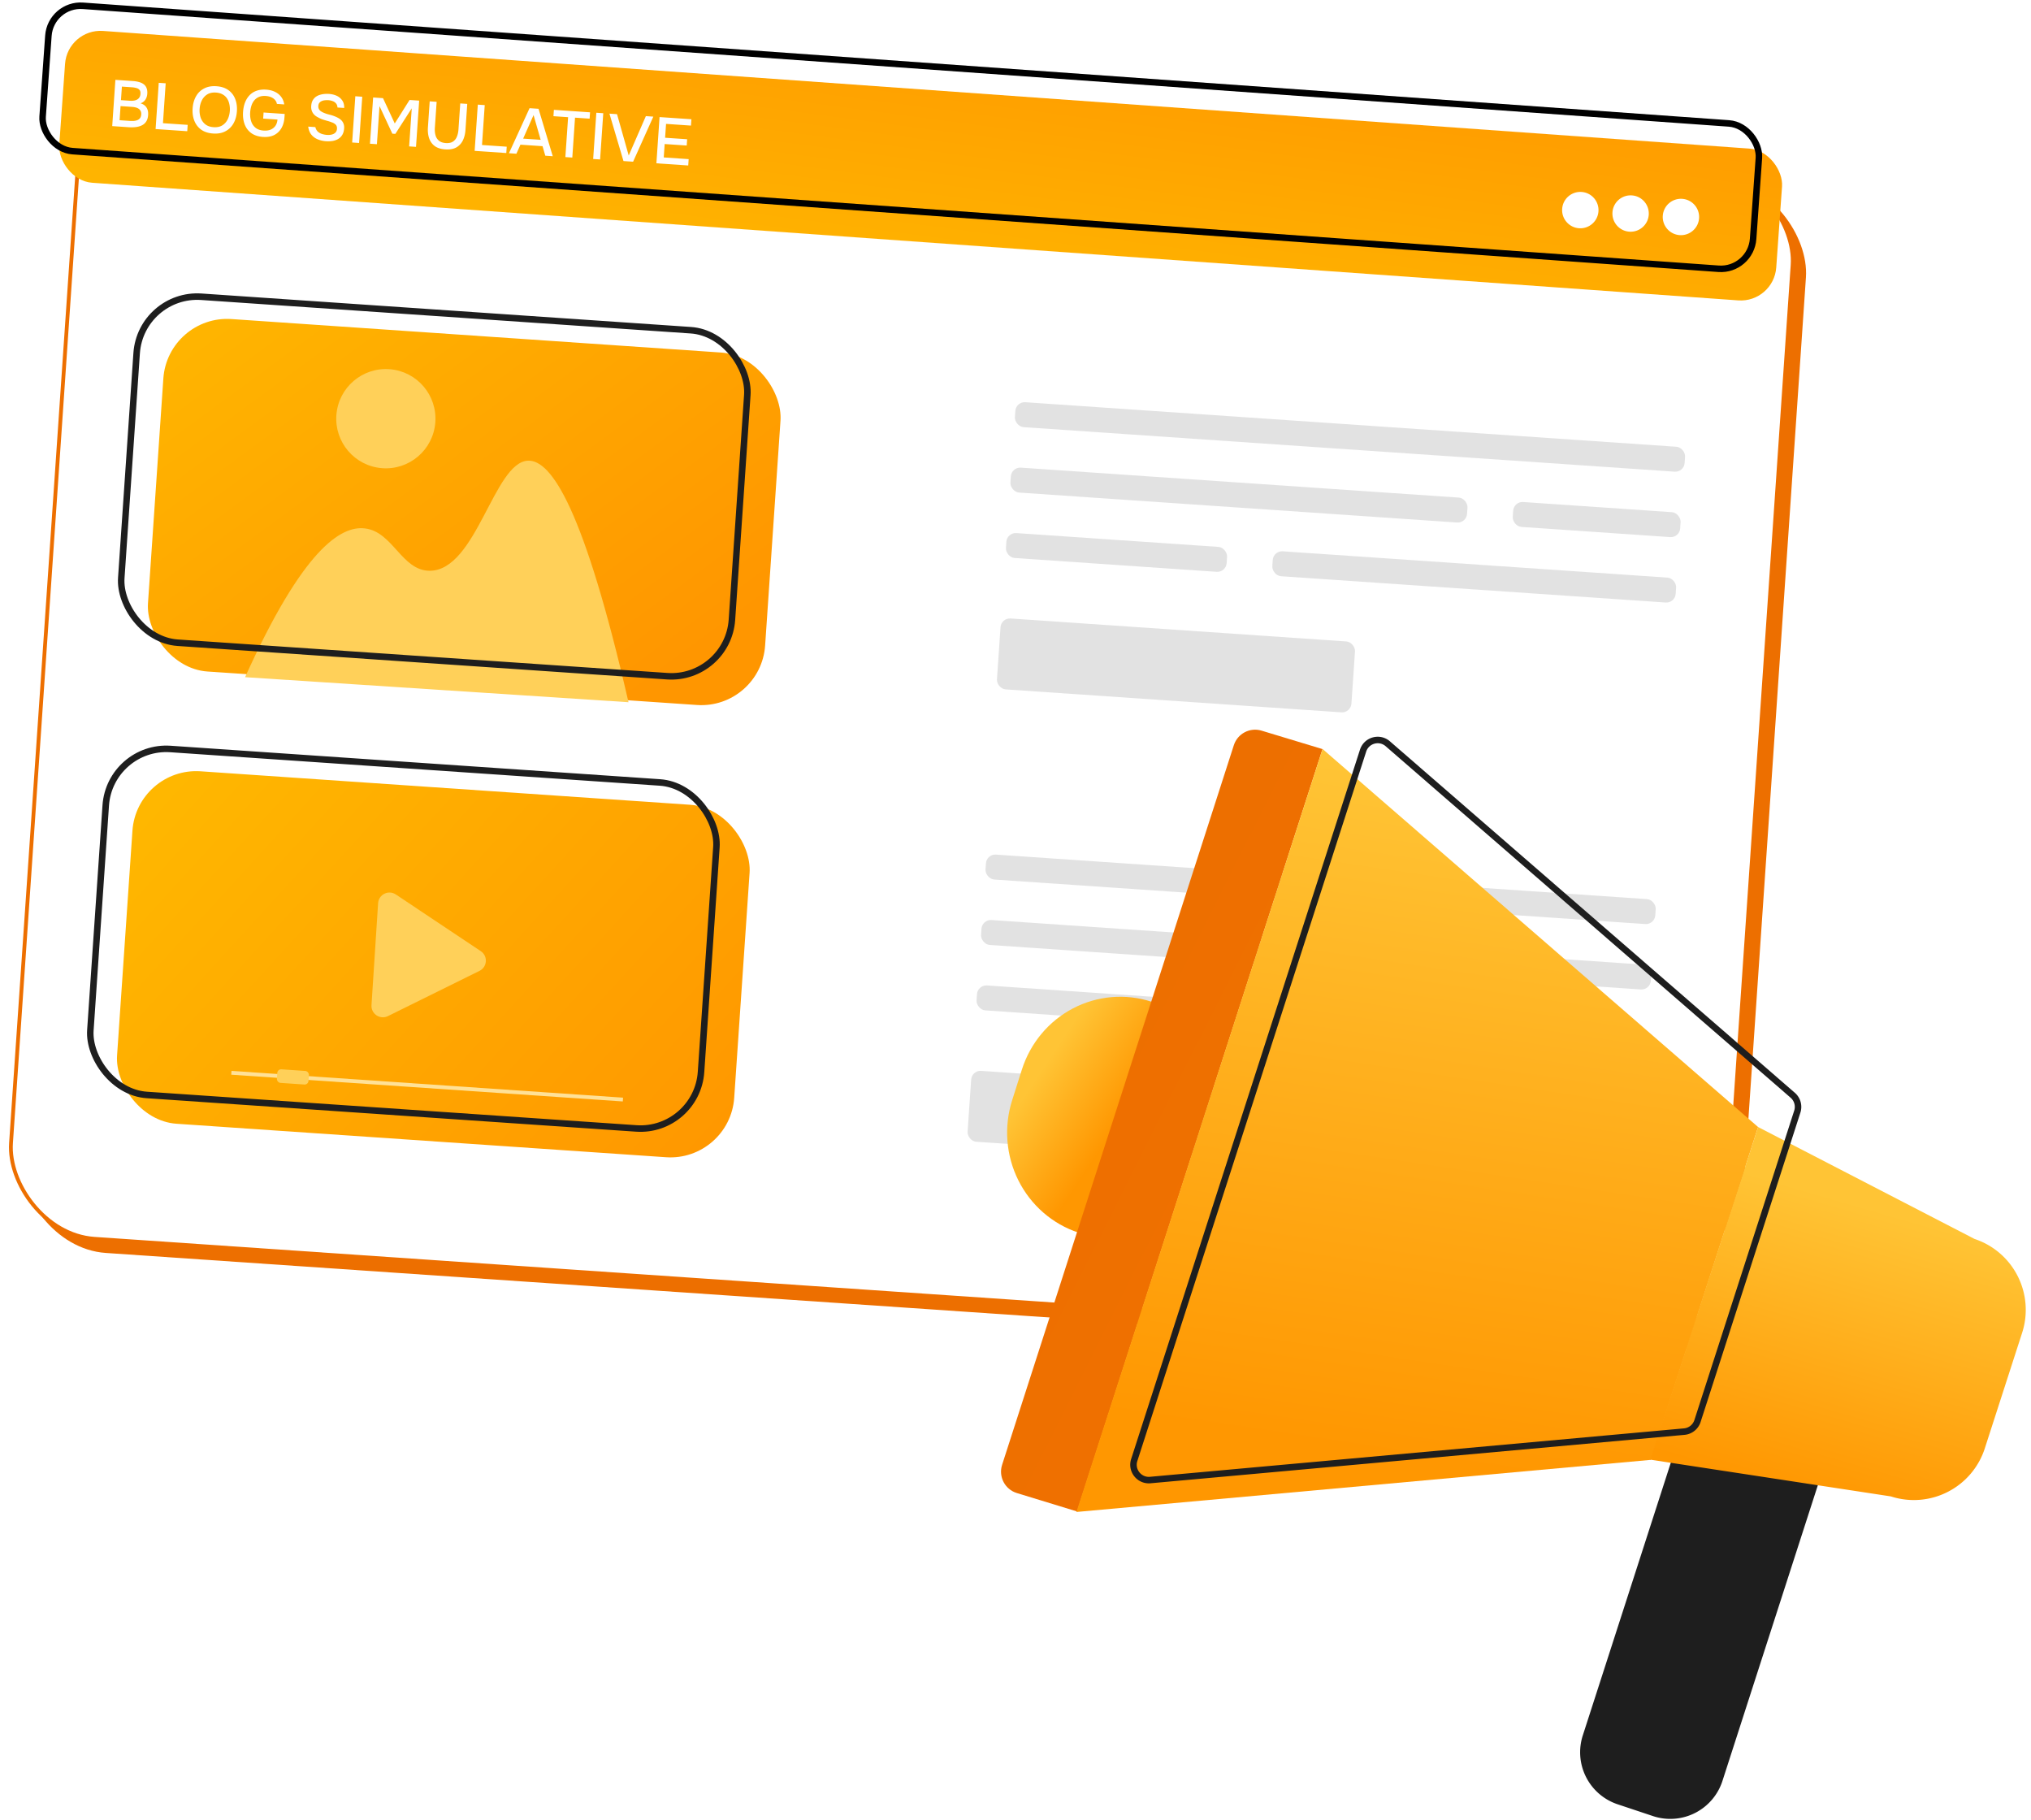
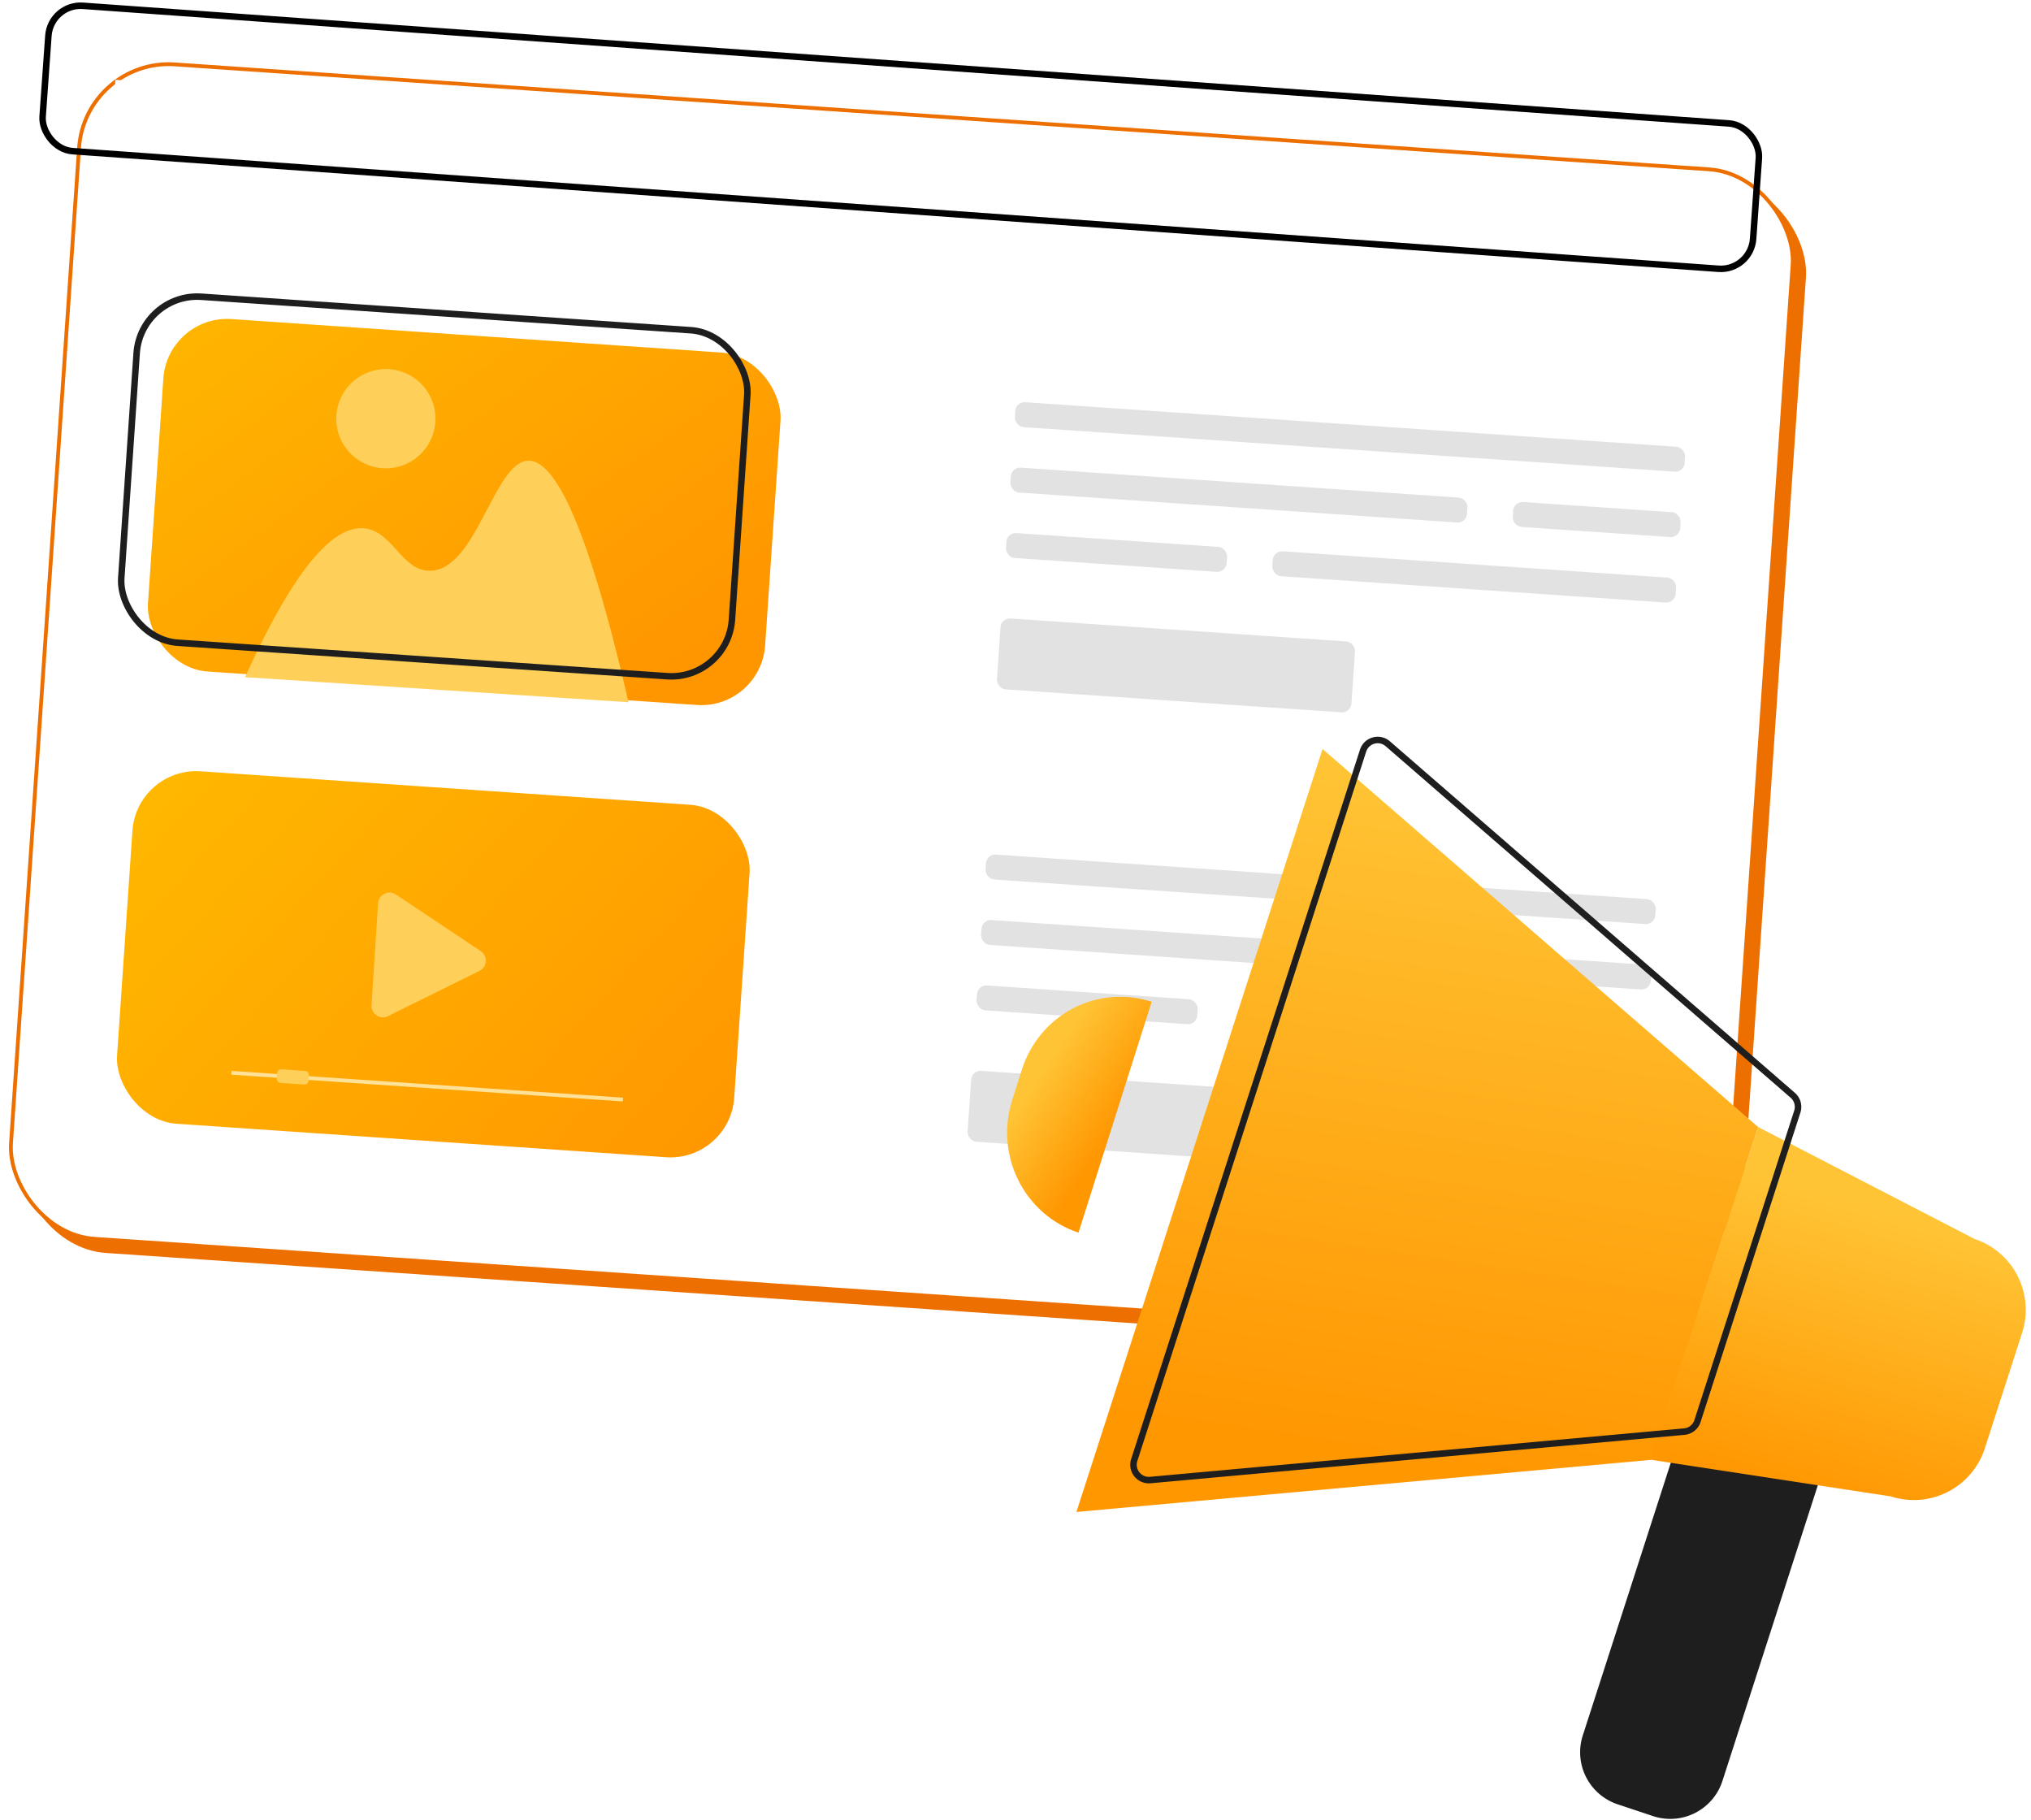
<svg xmlns="http://www.w3.org/2000/svg" fill="none" viewBox="0 0 250 224">
  <rect width="211.885" height="145.349" x="11.675" y="8.428" fill="#ED6F00" rx="11.285" transform="rotate(3.912 11.675 8.428)" />
  <rect width="211.416" height="144.88" x="10.486" y="7.172" fill="#fff" stroke="#ED6F00" stroke-width=".468" rx="11.051" transform="rotate(3.912 10.486 7.172)" />
  <rect width="76.143" height="43.481" x="20.644" y="38.731" fill="url(#a)" rx="7.872" transform="rotate(3.912 20.644 38.731)" />
  <path fill="#FFD059" d="m30.169 83.345 47.195 3.083c-5.449-23.691-9.471-29.859-12.379-29.728-4.202.188-6.326 13.529-12.085 13.547-3.461.007-4.53-4.814-7.993-5.212-2.975-.349-7.637 2.589-14.737 18.309Zm23.413-31.336c.264-3.363-2.247-6.304-5.609-6.568-3.362-.264-6.301 2.249-6.565 5.612-.264 3.363 2.247 6.304 5.609 6.568 3.362.264 6.301-2.249 6.565-5.612Z" />
  <rect width="75.343" height="42.681" x="17.33" y="36.013" stroke="#1E1E1E" stroke-width=".8" rx="7.472" transform="rotate(3.912 17.33 36.013)" />
  <rect width="76.143" height="43.481" x="16.839" y="94.391" fill="url(#b)" rx="7.872" transform="rotate(3.912 16.839 94.391)" />
-   <rect width="75.343" height="42.681" x="13.526" y="91.673" stroke="#1E1E1E" stroke-width=".8" rx="7.472" transform="rotate(3.912 13.526 91.673)" />
  <rect width="82.634" height="3.075" x="125.055" y="49.426" fill="#E2E2E2" rx="1.153" transform="rotate(3.912 125.055 49.426)" />
  <rect width="27.232" height="3.075" x="123.954" y="65.531" fill="#E2E2E2" rx="1.153" transform="rotate(3.912 123.954 65.531)" />
  <rect width="49.768" height="3.075" x="156.744" y="67.773" fill="#E2E2E2" rx="1.153" transform="rotate(3.912 156.744 67.773)" />
  <rect width="56.341" height="3.075" x="124.506" y="57.478" fill="#E2E2E2" rx="1.153" transform="rotate(3.912 124.506 57.478)" />
  <rect width="43.735" height="8.747" x="123.235" y="76.042" fill="#E2E2E2" rx="1.153" transform="rotate(3.912 123.235 76.042)" />
  <rect width="20.659" height="3.075" x="186.337" y="61.707" fill="#E2E2E2" rx="1.153" transform="rotate(3.912 186.337 61.707)" />
  <rect width="82.634" height="3.075" x="121.441" y="105.103" fill="#E2E2E2" rx="1.153" transform="rotate(3.912 121.441 105.103)" />
  <rect width="27.232" height="3.075" x="120.338" y="121.208" fill="#E2E2E2" rx="1.153" transform="rotate(3.912 120.338 121.208)" />
  <rect width="49.768" height="3.075" x="153.127" y="123.45" fill="#E2E2E2" rx="1.153" transform="rotate(3.912 153.127 123.45)" />
  <rect width="56.341" height="3.075" x="120.891" y="113.156" fill="#E2E2E2" rx="1.153" transform="rotate(3.912 120.891 113.156)" />
  <rect width="43.735" height="8.747" x="119.621" y="131.719" fill="#E2E2E2" rx="1.153" transform="rotate(3.912 119.621 131.719)" />
  <rect width="20.659" height="3.075" x="182.723" y="117.383" fill="#E2E2E2" rx="1.153" transform="rotate(3.912 182.723 117.383)" />
  <g filter="url(#c)">
-     <rect width="211.885" height="18.733" x="7.444" y="2.621" fill="url(#d)" rx="4.373" transform="rotate(4.087 7.444 2.621)" />
-   </g>
+     </g>
  <rect width="211.085" height="17.933" x="6.241" y=".431" stroke="#000" stroke-width=".8" rx="3.974" transform="rotate(4.087 6.241 .431)" />
  <path fill="#fff" d="M194.371 28.091c1.233.084 2.301-.847 2.386-2.08.084-1.233-.847-2.301-2.08-2.385-1.234-.084-2.302.847-2.386 2.08-.084 1.233.847 2.301 2.08 2.385Zm6.191.423c1.233.084 2.301-.847 2.386-2.08.084-1.233-.847-2.301-2.08-2.385-1.234-.084-2.302.847-2.386 2.08-.084 1.233.847 2.301 2.08 2.385Zm6.195.424c1.233.084 2.301-.847 2.386-2.08.084-1.233-.847-2.301-2.08-2.385-1.234-.084-2.302.847-2.386 2.08-.084 1.233.847 2.301 2.08 2.385ZM13.814 15.518l.389-5.691 2.165.148c.274.019.522.06.744.124.228.059.421.15.58.274.159.119.275.275.348.469.079.189.109.423.089.702-.019.274-.097.516-.236.728-.138.206-.337.354-.597.445.333.098.577.269.733.511.161.243.229.552.203.928-.022.322-.099.586-.232.793-.133.206-.308.364-.526.473-.218.109-.465.181-.743.216-.277.035-.572.042-.883.021l-2.037-.139Zm.907-.722 1.216.083c.161.011.323.014.485.009.162-.011.313-.041.451-.09.143-.05.26-.131.348-.243.094-.112.148-.268.161-.466.011-.166-.011-.305-.069-.417-.057-.117-.137-.211-.239-.283-.103-.072-.226-.126-.369-.163a2.311 2.311 0 0 0-.432-.07l-1.433-.098-.119 1.739Zm.169-2.471 1.079.074c.182.012.35.008.502-.014.158-.022.296-.066.413-.134.118-.067.21-.155.277-.264.072-.114.114-.254.126-.42.02-.22-.017-.384-.112-.493-.089-.114-.216-.193-.38-.236-.164-.049-.345-.08-.543-.094l-1.248-.085-.114 1.666Zm4.262 3.559.389-5.691.853.058-.336 4.91 3.043.208-.053.781-3.896-.266Zm7.08.549c-.585-.04-1.073-.197-1.464-.472-.385-.28-.667-.647-.847-1.101-.179-.454-.25-.961-.211-1.519.038-.563.177-1.058.417-1.484.239-.426.571-.748.996-.967.425-.224.93-.317 1.515-.277.59.04 1.078.198 1.464.472.386.274.668.639.847 1.093.179.454.249.963.211 1.527-.038.558-.177 1.05-.416 1.476-.239.426-.572.751-.997.975-.42.225-.925.317-1.515.277Zm.061-.78c.429.029.788-.046 1.075-.226.287-.18.506-.426.657-.74.151-.313.239-.658.265-1.033.019-.284 0-.558-.057-.821-.052-.262-.147-.498-.283-.707-.137-.209-.319-.378-.548-.506-.228-.129-.501-.204-.818-.226-.424-.029-.782.046-1.075.226-.287.18-.509.426-.665.739-.156.313-.247.66-.273 1.041-.026.376.015.729.122 1.06.112.331.298.605.558.823.265.218.613.341 1.042.37Zm6.092 1.201c-.59-.04-1.075-.198-1.456-.472-.375-.274-.647-.635-.816-1.083-.168-.454-.233-.962-.195-1.526.029-.424.109-.809.241-1.156.137-.352.325-.652.563-.9.238-.248.525-.43.862-.547.343-.122.731-.168 1.166-.139.424.029.792.122 1.105.278.313.151.566.357.758.618.198.262.322.569.373.923l-.901-.062c-.035-.191-.116-.356-.241-.494-.12-.138-.277-.248-.471-.332-.188-.083-.406-.133-.653-.15-.322-.022-.6.016-.833.113-.233.097-.429.24-.587.429-.153.184-.27.402-.352.655-.082.253-.133.525-.153.814-.026.386.011.745.113 1.075.101.33.277.601.527.812.25.211.587.331 1.01.36.327.022.613-.015.857-.111.244-.102.441-.256.59-.461.149-.211.237-.472.264-.783l-1.763-.12.051-.749 2.6.178-.029.418c-.036.521-.163.967-.383 1.341-.22.373-.519.655-.899.844-.379.184-.829.259-1.35.223Zm7.768.531c-.37-.025-.715-.103-1.035-.233-.32-.13-.584-.323-.793-.58-.209-.257-.337-.587-.385-.989l.877.06c.054.23.155.415.302.554.147.134.321.232.522.294.206.063.414.101.623.115.199.014.386-.001.561-.043.181-.042.332-.12.453-.236.121-.116.189-.273.202-.471.01-.15-.011-.276-.063-.376-.052-.101-.13-.184-.234-.251-.098-.071-.217-.131-.36-.178a4.635 4.635 0 0 0-.53-.174 10.614 10.614 0 0 1-.555-.167 3.078 3.078 0 0 1-.502-.22 2.986 2.986 0 0 1-.381-.22 1.486 1.486 0 0 1-.303-.304c-.084-.119-.15-.256-.198-.41-.043-.154-.059-.327-.045-.521.018-.258.073-.475.166-.652.098-.177.219-.322.361-.436a1.596 1.596 0 0 1 .495-.257 2.589 2.589 0 0 1 .583-.122 3.634 3.634 0 0 1 .583-.009c.344.024.656.099.939.226.282.127.509.315.681.564.177.244.261.557.251.939l-.829-.057c-.007-.205-.066-.371-.176-.497-.104-.131-.241-.227-.409-.287-.168-.065-.349-.105-.542-.118a2.211 2.211 0 0 0-.421.012 1.175 1.175 0 0 0-.395.102.746.746 0 0 0-.29.223c-.071.098-.112.221-.122.372-.009.129.01.246.057.352.047.1.117.189.208.265a1.986 1.986 0 0 0 .327.192c.22.101.462.185.727.252.265.061.513.14.744.237a2.784 2.784 0 0 1 .469.234c.145.085.268.188.367.308.1.115.174.249.223.403.049.149.067.32.054.513-.022.317-.097.584-.225.801-.128.212-.293.379-.495.5-.202.121-.432.205-.689.252a3.453 3.453 0 0 1-.795.035Zm3.194.154.389-5.691.853.058-.389 5.691-.853-.058Zm2.193.15.389-5.691 1.216.083 1.445 3.115 1.823-2.892 1.183.081-.389 5.691-.845-.058.32-4.685-2.018 3.145-.37-.025-1.58-3.391-.32 4.685-.853-.058Zm9.27.699c-.537-.037-.969-.174-1.298-.412-.323-.243-.552-.561-.687-.953-.135-.392-.185-.84-.151-1.345l.219-3.204.853.058-.22 3.212c-.022.317.004.612.077.887.073.275.211.5.415.675.204.176.488.276.853.301.37.025.666-.035.886-.182.22-.147.383-.351.487-.614.104-.263.167-.552.189-.869l.22-3.212.861.059-.219 3.204c-.034.499-.145.936-.332 1.312-.187.37-.457.653-.81.85-.353.192-.8.269-1.342.232Zm3.614.182.389-5.691.853.058-.336 4.91 3.043.208-.053.781-3.896-.266Zm4.223.289 2.538-5.544 1.103.075 1.752 5.837-.918-.063-.34-1.172-2.721-.186-.497 1.114-.918-.063Zm1.748-1.797 2.157.147-.876-3.044-1.282 2.897Zm5.197 2.272.336-4.91-1.803-.123.053-.781 4.451.304-.053.781-1.795-.123-.336 4.91-.853-.058Zm3.422.234.389-5.691.853.058-.389 5.691-.853-.058Zm3.731.255-1.728-5.836.934.064 1.439 5.088 2.111-4.846.918.063-2.49 5.547-1.183-.081Zm4.052.277.389-5.691 3.92.268-.053.781-3.067-.21-.117 1.706 2.713.185-.053.773-2.713-.185-.113 1.65 3.067.21-.053.781-3.92-.268Z" />
  <path fill="#1E1E1E" d="m194.849 213.531 16.217-50.246 17.183 5.606-16.217 50.26c-.268.847-.7 1.632-1.272 2.311a6.76 6.76 0 0 1-2.061 1.647c-.789.408-1.65.656-2.535.73a6.743 6.743 0 0 1-2.621-.297l-4.391-1.464a6.737 6.737 0 0 1-2.302-1.297 6.747 6.747 0 0 1-1.627-2.082c-.4-.794-.639-1.66-.703-2.547-.064-.887.048-1.777.329-2.621Z" />
  <path fill="url(#e)" d="m125.79 131.63-1.205 3.794c-1.036 3.262-.757 6.809.774 9.863 1.532 3.054 4.192 5.364 7.396 6.423l9.007-28.415c-3.204-1.044-6.684-.753-9.678.81-2.993 1.562-5.257 4.268-6.294 7.525Z" />
-   <path fill="url(#f)" d="m162.791 92.196-7.501-2.27c-1.435-.434-2.954.361-3.414 1.789l-28.525 88.571c-.47 1.461.346 3.024 1.814 3.473l7.416 2.269 30.21-93.832Z" />
  <path fill="url(#g)" d="m203.192 179.677-70.692 6.411 30.296-93.905 53.612 46.528-13.216 40.966Z" />
  <path fill="url(#h)" d="m216.408 138.711 26.638 13.773a9.188 9.188 0 0 1 5.318 4.579 9.193 9.193 0 0 1 .537 6.998l-4.582 14.182a9.162 9.162 0 0 1-1.743 3.139 9.167 9.167 0 0 1-2.814 2.23 9.169 9.169 0 0 1-3.454.98 9.171 9.171 0 0 1-3.566-.421l-29.623-4.523 13.289-40.937Z" />
  <path stroke="#1E1E1E" stroke-width=".8" d="M207.319 176.199a1.893 1.893 0 0 0 1.629-1.304l12.286-38.082c.233-.722.013-1.513-.56-2.01l-49.849-43.263c-1.025-.889-2.624-.443-3.041.848l-28.167 87.306c-.417 1.291.62 2.588 1.971 2.465l65.731-5.96Z" />
  <path fill="#FFD059" d="M59.181 117.064c.899.6.812 1.949-.158 2.428l-11.271 5.567c-.97.479-2.094-.271-2.024-1.35l.814-12.545c.07-1.079 1.282-1.677 2.181-1.077l10.457 6.977Z" />
  <path stroke="#FFE197" stroke-width=".468" d="m28.48 132.036 48.198 3.294" />
  <rect width="3.897" height="1.675" x="34.165" y="131.575" fill="#FFD059" rx=".468" transform="rotate(3.91 34.165 131.575)" />
  <defs>
    <linearGradient id="a" x1="30.974" x2="78.846" y1="27.363" y2="83.944" gradientUnits="userSpaceOnUse">
      <stop stop-color="#FFB700" />
      <stop offset="1" stop-color="#FF9600" />
    </linearGradient>
    <linearGradient id="b" x1="14.608" x2="80.201" y1="104.359" y2="156.456" gradientUnits="userSpaceOnUse">
      <stop stop-color="#FFB700" />
      <stop offset="1" stop-color="#FF9600" />
    </linearGradient>
    <linearGradient id="d" x1="84.877" x2="87.879" y1="28.625" y2="-21.021" gradientUnits="userSpaceOnUse">
      <stop stop-color="#FFB700" />
      <stop offset=".868" stop-color="#FF9600" />
    </linearGradient>
    <linearGradient id="e" x1="126.137" x2="135.696" y1="134.821" y2="141.159" gradientUnits="userSpaceOnUse">
      <stop stop-color="#FFC435" />
      <stop offset="1" stop-color="#FF9701" />
    </linearGradient>
    <linearGradient id="f" x1="131.092" x2="110.79" y1="186.143" y2="175.949" gradientUnits="userSpaceOnUse">
      <stop stop-color="#EF7000" />
      <stop offset="1" stop-color="#ED6F00" />
    </linearGradient>
    <linearGradient id="g" x1="181.563" x2="169.177" y1="96.457" y2="178.864" gradientUnits="userSpaceOnUse">
      <stop stop-color="#FFC435" />
      <stop offset="1" stop-color="#FF9701" />
    </linearGradient>
    <linearGradient id="h" x1="234.474" x2="224.389" y1="149.837" y2="184.549" gradientUnits="userSpaceOnUse">
      <stop stop-color="#FFC435" />
      <stop offset="1" stop-color="#FF9701" />
    </linearGradient>
    <filter id="c" width="212.955" height="34.06" x="6.41" y="2.921" color-interpolation-filters="sRGB" filterUnits="userSpaceOnUse">
      <feFlood flood-opacity="0" result="BackgroundImageFix" />
      <feColorMatrix in="SourceAlpha" result="hardAlpha" values="0 0 0 0 0 0 0 0 0 0 0 0 0 0 0 0 0 0 127 0" />
      <feOffset dx=".875" dy=".875" />
      <feComposite in2="hardAlpha" operator="out" />
      <feColorMatrix values="0 0 0 0 0.929 0 0 0 0 0.435 0 0 0 0 0 0 0 0 1 0" />
      <feBlend in2="BackgroundImageFix" result="effect1_dropShadow_2866_2365" />
      <feBlend in="SourceGraphic" in2="effect1_dropShadow_2866_2365" result="shape" />
    </filter>
  </defs>
</svg>